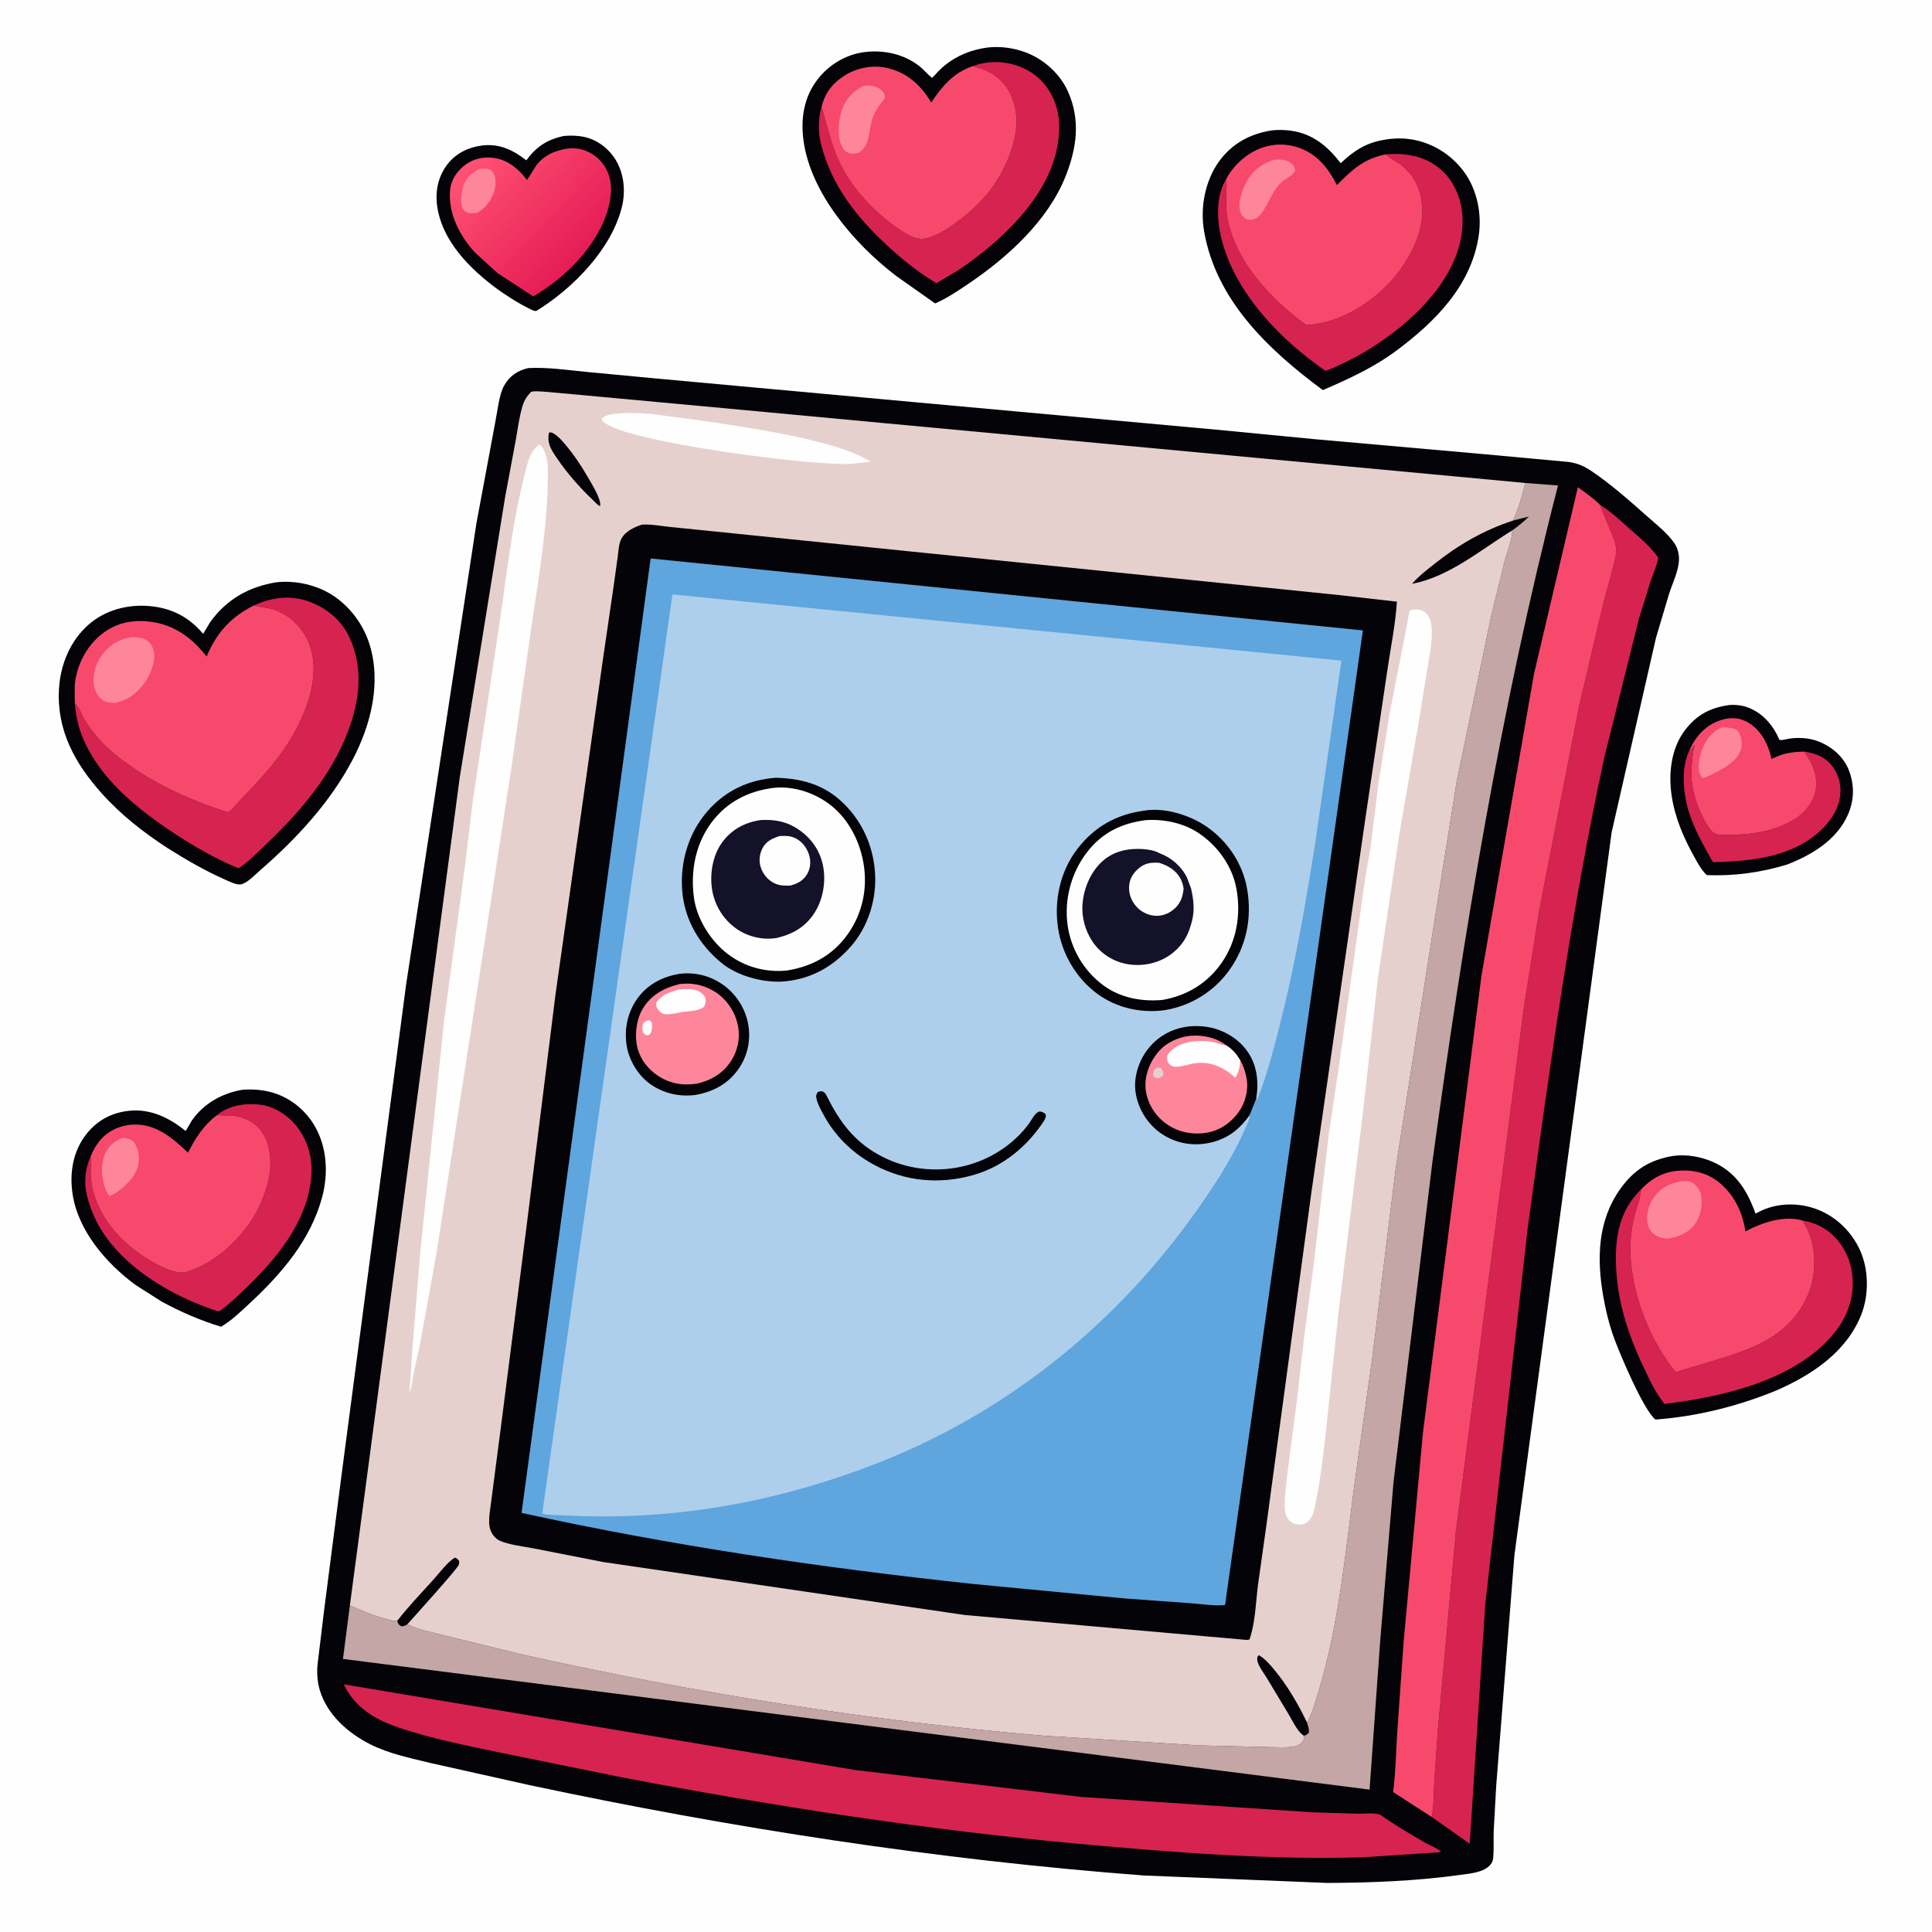
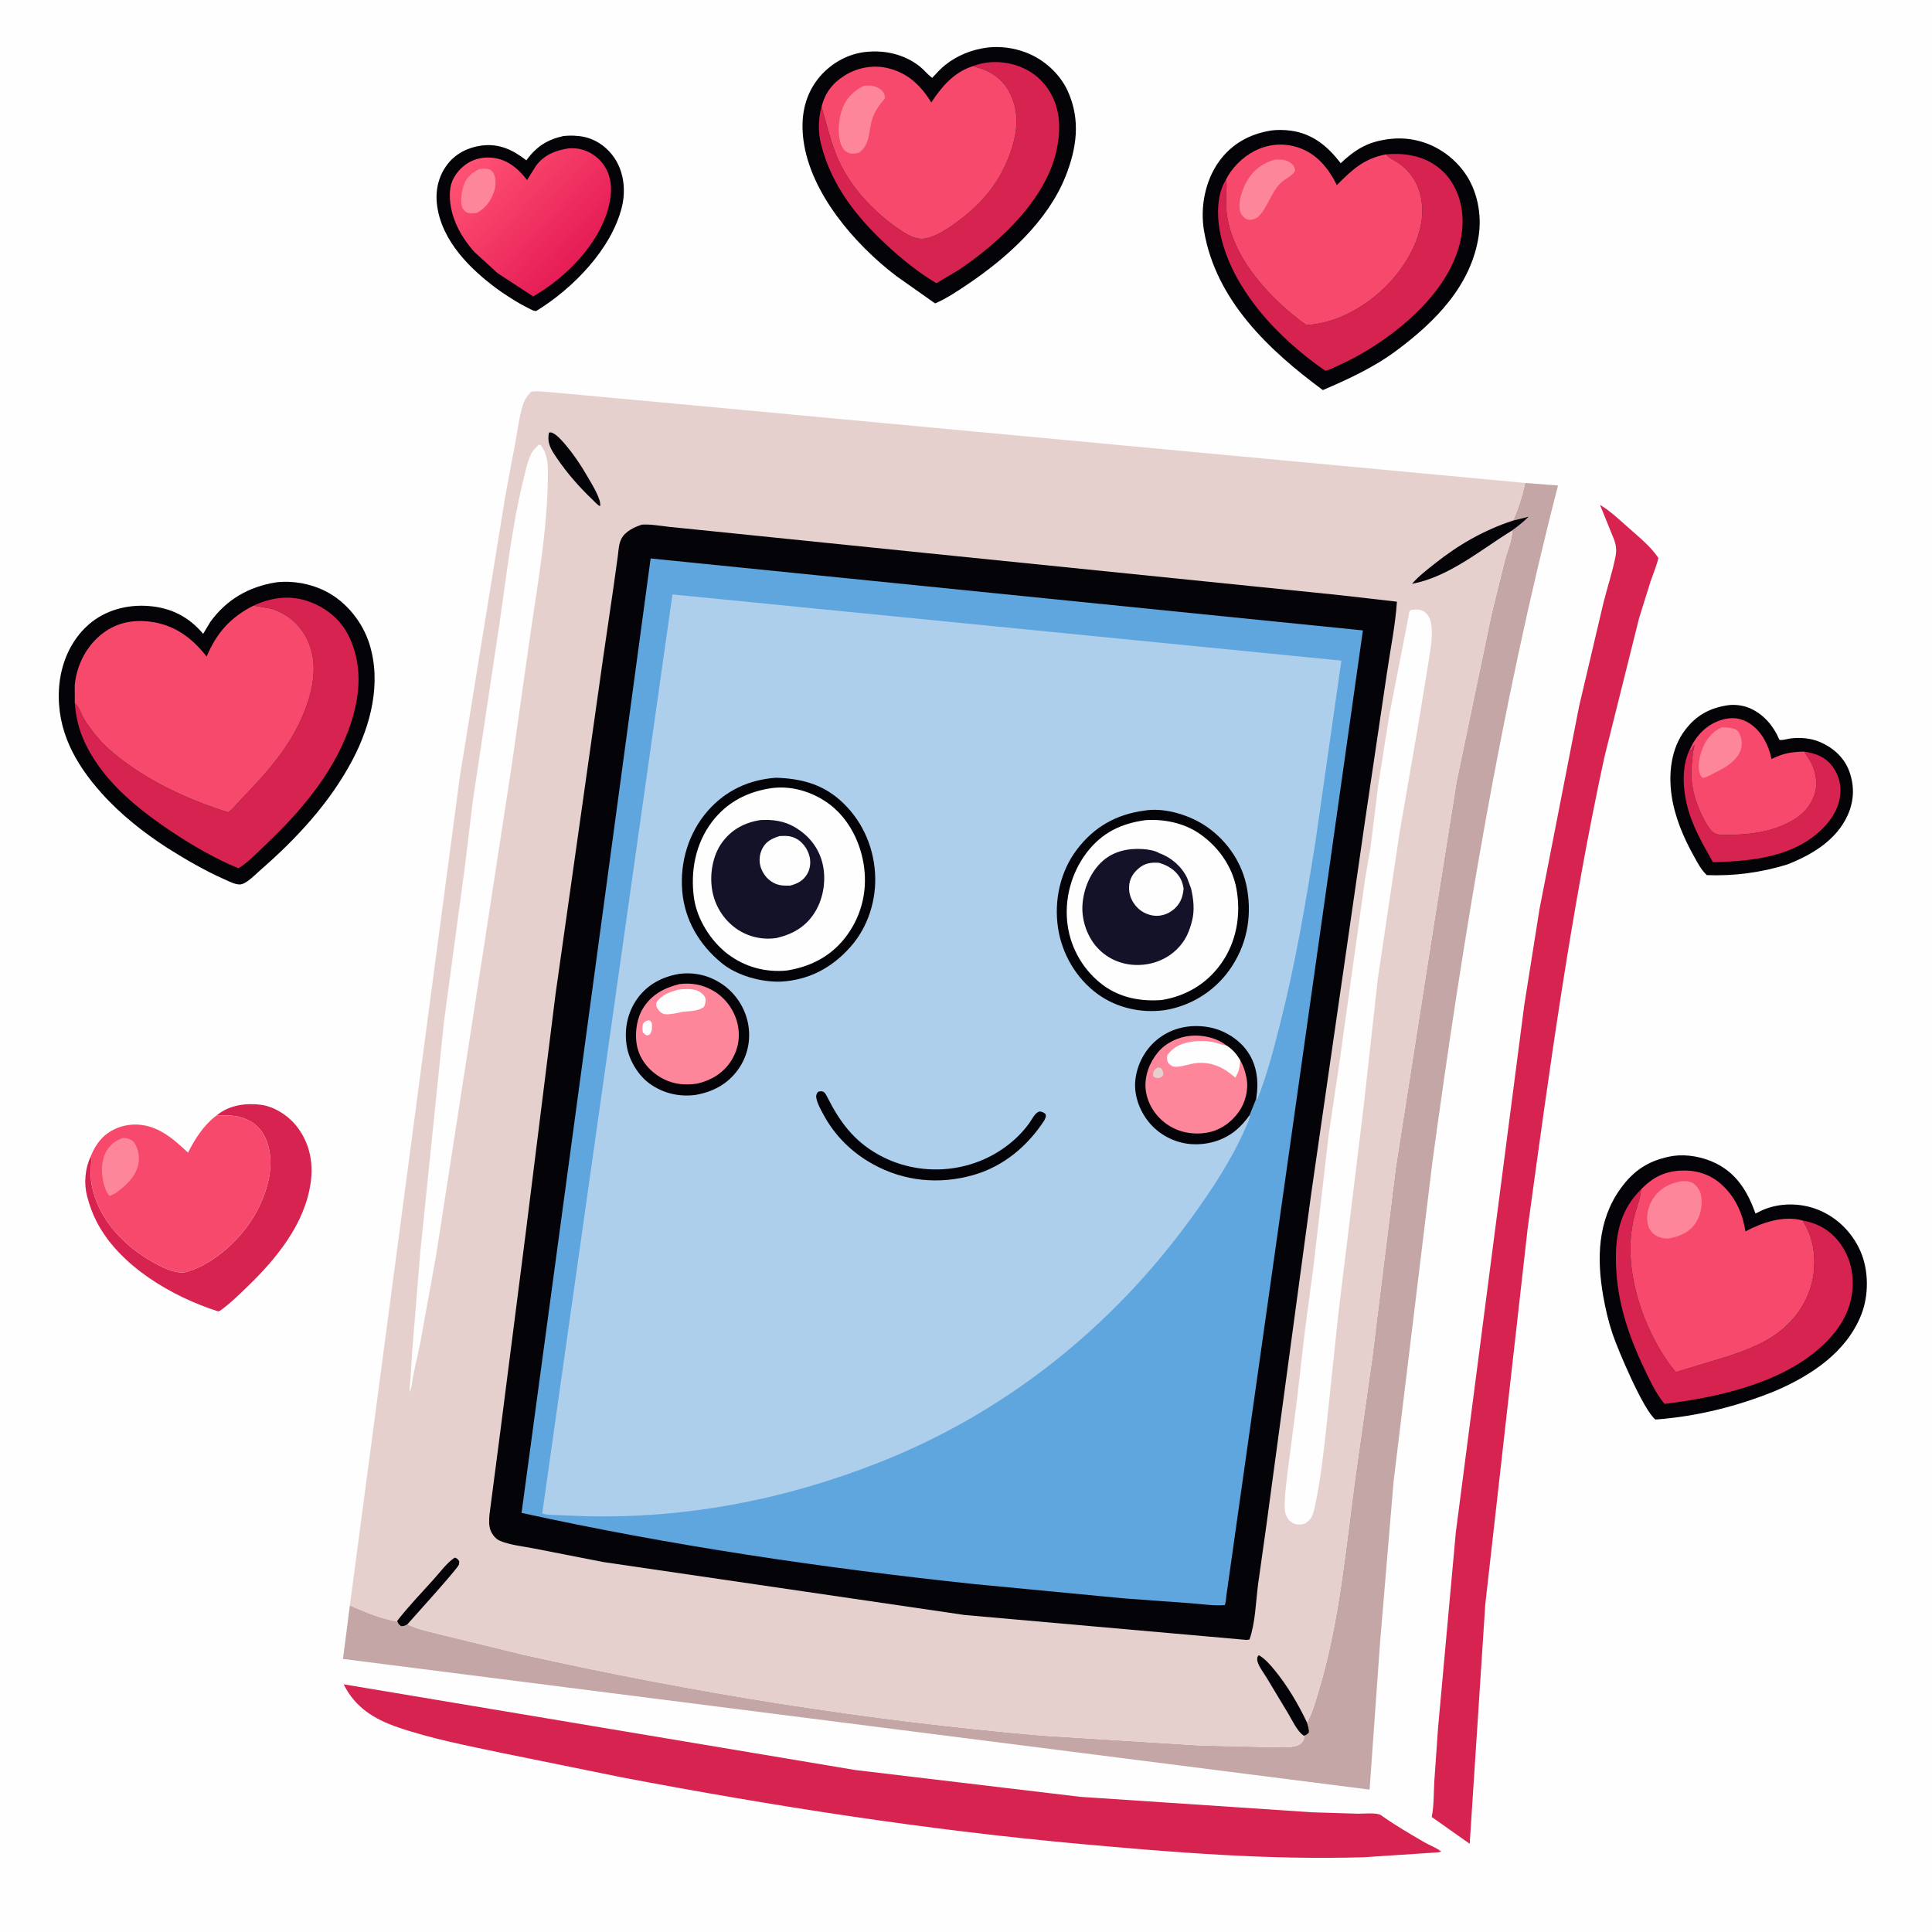
<svg xmlns="http://www.w3.org/2000/svg" version="1.1" style="display: block;" viewBox="0 0 2048 2048" width="1024" height="1024">
  <defs>
    <linearGradient id="Gradient1" gradientUnits="userSpaceOnUse" x1="618.515" y1="265.93" x2="508.336" y2="159.81">
      <stop class="stop0" offset="0" stop-opacity="1" stop-color="rgb(230,29,86)" />
      <stop class="stop1" offset="1" stop-opacity="1" stop-color="rgb(255,82,115)" />
    </linearGradient>
  </defs>
  <path transform="translate(0,0)" fill="rgb(254,254,254)" d="M -0 -0 L 2048 0 L 2048 2048 L -0 2048 L -0 -0 z" />
  <path transform="translate(0,0)" fill="rgb(4,3,7)" d="M 1833.53 747.333 C 1839.9 746.837 1847.03 747.717 1853 749.998 C 1868.7 756 1879.63 768.869 1886.13 783.94 C 1886.81 785.523 1895.52 783.071 1897.85 782.804 C 1908.48 781.584 1918.99 782.306 1928.93 786.441 C 1942.39 792.042 1954.26 802.344 1959.71 816.073 C 1965.92 831.727 1965.71 848.064 1958.88 863.558 C 1947 890.494 1920.72 906.164 1894.52 916.402 C 1867.06 924.906 1838.05 928.792 1809.28 927.667 C 1803.28 922.061 1799.36 914.339 1795.4 907.229 C 1784.48 887.596 1775.45 866.323 1772.09 843.985 C 1768.5 820.203 1771.24 793.654 1786.2 773.934 C 1798.58 757.62 1813.42 749.929 1833.53 747.333 z" />
  <path transform="translate(0,0)" fill="rgb(214,35,80)" d="M 1791.32 794.298 L 1792.66 795.603 C 1793.77 793.299 1794.16 791.164 1796.51 790 L 1796.01 791.25 C 1795.33 793.274 1795.51 792.798 1795.5 795 L 1794.51 796 C 1794.38 802.926 1793.17 809.643 1792.95 816.5 C 1792.47 831.71 1795.93 845.76 1801.98 859.633 C 1805.01 866.59 1809.22 875.034 1814.28 880.732 C 1818.76 885.785 1825.49 885.053 1831.72 885.009 C 1853.63 884.855 1875.53 882.305 1895.28 872.317 L 1896.83 871.545 C 1909.57 865.087 1919.41 855.275 1923.73 841.455 C 1927.2 830.378 1924.71 817.461 1919.34 807.443 L 1912.48 796.702 C 1921.92 798.158 1930.84 800.776 1938.05 807.438 C 1945.73 814.536 1950.62 825.618 1950.93 836.082 C 1951.4 851.832 1944.48 865.18 1933.93 876.351 C 1903.53 908.521 1857.61 912.87 1815.84 914.003 C 1806.56 897.705 1796.95 880.922 1791.04 863.058 C 1784.19 842.353 1781.25 814.312 1791.32 794.298 z" />
  <path transform="translate(0,0)" fill="rgb(247,73,108)" d="M 1791.32 794.298 C 1797.82 780.121 1808.13 768.891 1823.15 763.696 C 1832.54 760.447 1842.03 760.149 1851.1 764.805 C 1864.37 771.612 1872.29 784.719 1876.41 798.584 L 1877.91 804.582 C 1890.44 798.375 1898.75 797.125 1912.48 796.702 L 1919.34 807.443 C 1924.71 817.461 1927.2 830.378 1923.73 841.455 C 1919.41 855.275 1909.57 865.087 1896.83 871.545 L 1895.28 872.317 C 1875.53 882.305 1853.63 884.855 1831.72 885.009 C 1825.49 885.053 1818.76 885.785 1814.28 880.732 C 1809.22 875.034 1805.01 866.59 1801.98 859.633 C 1795.93 845.76 1792.47 831.71 1792.95 816.5 C 1793.17 809.643 1794.38 802.926 1794.51 796 L 1795.5 795 C 1795.51 792.798 1795.33 793.274 1796.01 791.25 L 1796.51 790 C 1794.16 791.164 1793.77 793.299 1792.66 795.603 L 1791.32 794.298 z" />
  <path transform="translate(0,0)" fill="rgb(254,134,155)" d="M 1824.96 771.113 C 1828.97 770.948 1832.7 771.191 1836.63 772.088 C 1839.73 772.795 1841.93 773.988 1843.49 776.836 C 1846.06 781.561 1847.09 788.921 1845.52 794.062 C 1841.76 806.396 1829.01 813.54 1818.25 818.923 C 1814.03 821.106 1809.73 823.922 1805 824.707 C 1803.95 823.758 1803.12 822.821 1802.49 821.539 C 1798.72 813.868 1801.71 801.226 1804.62 793.781 C 1808.6 783.589 1814.95 775.683 1824.96 771.113 z" />
  <path transform="translate(0,0)" fill="rgb(4,3,7)" d="M 597.343 144.159 C 604.526 143.427 612.43 143.651 619.5 145.195 C 633.312 148.21 645.285 157.521 652.597 169.433 C 661.557 184.027 663.301 202.778 659.263 219.26 C 648.273 264.109 607.1 306.055 568.386 329.679 C 565.304 329.768 562.335 327.746 559.594 326.41 C 550.076 321.771 541.242 315.986 532.452 310.113 L 527.5 306.667 C 498.437 285.322 468.496 255.62 463.383 218.177 C 461.22 202.338 464.508 187.044 474.262 174.222 C 483.016 162.716 496.362 156.158 510.494 154.303 C 529.111 151.859 543.674 158.822 557.968 169.972 C 568.462 155.479 579.916 148.041 597.343 144.159 z" />
  <path transform="translate(0,0)" fill="url(#Gradient1)" d="M 602.595 157.314 C 607.393 156.974 611.818 157.17 616.5 158.389 C 626.974 161.117 636.497 168.367 641.846 177.721 C 649.534 191.168 648.744 205.989 644.855 220.5 C 634.356 259.678 599.48 294.452 565.214 314.226 L 527.443 289.545 L 503.111 267.337 C 487.198 249.726 475.342 226.74 477.01 202.5 C 477.737 191.941 483.08 183.292 490.918 176.526 C 499.443 169.167 510.516 166.036 521.658 167.172 C 537.783 168.817 549.292 178.593 558.713 190.854 L 568.055 175.921 C 576.65 164.201 588.635 159.468 602.595 157.314 z" />
  <path transform="translate(0,0)" fill="rgb(254,134,155)" d="M 508.055 179.172 C 510.717 178.804 513.828 178.577 516.5 178.996 C 519.426 179.455 521.165 180.432 522.753 183 C 526.063 188.351 525.769 196.695 523.896 202.5 C 520.612 212.682 515.012 220.474 505.555 225.686 C 502.834 225.873 499.462 226.319 496.77 225.818 C 494.432 225.383 492.122 223.41 490.79 221.5 C 488.024 217.535 488.75 207.776 489.764 203.234 L 490.054 202 L 491.386 196.5 C 494.562 187.873 500.022 183.176 508.055 179.172 z" />
-   <path transform="translate(0,0)" fill="rgb(4,3,7)" d="M 256.591 1155.26 C 266.786 1154.45 276.243 1155 286.141 1157.44 C 305.788 1162.3 322.972 1175.6 333.235 1192.96 C 346.657 1215.66 348.223 1243.51 341.591 1268.62 C 329.561 1314.18 298.241 1350.45 264.427 1381.8 C 255.143 1390.41 245.297 1400.05 234.309 1406.41 C 212.161 1399.66 191.662 1390.75 171.334 1379.72 L 143.63 1362.08 C 112.602 1339.21 82.527 1304.48 76.842 1265.13 C 73.644 1242.99 77.4 1220.14 91.574 1202.18 C 103.158 1187.5 118.532 1179.35 137.064 1177.46 C 159.707 1175.15 179.644 1184.99 196.809 1198.91 L 203.447 1187.69 C 216.127 1169.63 235.2 1158.99 256.591 1155.26 z" />
  <path transform="translate(0,0)" fill="rgb(214,35,80)" d="M 229.853 1182.24 L 230.789 1181.48 C 243.475 1171.48 260.493 1169.12 276.183 1171.06 C 290.923 1172.88 305.953 1182.8 314.883 1194.42 C 328.279 1211.85 332.315 1232.3 329.304 1253.82 C 323.223 1297.28 293.052 1334.19 262.415 1363.74 C 253.671 1372.18 244.616 1381.13 234.823 1388.32 C 233.519 1389.28 232.834 1389.76 231.306 1390.13 C 182.452 1374.59 126.447 1341.97 102.316 1294.81 C 97.879 1286.14 94.835 1277.61 92.374 1268.19 C 88.636 1253.9 90.169 1238.89 96.25 1225.56 C 97.422 1230.2 96.267 1235.39 96.13 1240.17 C 95.91 1247.82 96.622 1254.66 98.53 1262.08 C 106.915 1294.69 131.819 1320.43 160.5 1336.99 C 170.29 1342.64 186.647 1351.48 198.125 1348.15 C 228.556 1339.34 258.541 1310.59 272.755 1282.94 C 284.022 1261.03 291.486 1234.7 283.048 1210.5 C 279.437 1200.14 272.726 1191.89 262.686 1187.26 L 261.303 1186.63 C 250.961 1181.85 242.552 1182.51 231.532 1182.28 L 229.853 1182.24 z" />
  <path transform="translate(0,0)" fill="rgb(247,73,108)" d="M 96.25 1225.56 L 96.239 1225.51 C 98.968 1218.95 102.21 1213.1 106.954 1207.75 C 115.532 1198.09 128.364 1192.6 141.204 1192.1 C 165.501 1191.16 182.879 1206.33 199.338 1221.88 C 206.351 1207.63 215.94 1192.81 228.699 1183.1 L 229.853 1182.24 L 231.532 1182.28 C 242.552 1182.51 250.961 1181.85 261.303 1186.63 L 262.686 1187.26 C 272.726 1191.89 279.437 1200.14 283.048 1210.5 C 291.486 1234.7 284.022 1261.03 272.755 1282.94 C 258.541 1310.59 228.556 1339.34 198.125 1348.15 C 186.647 1351.48 170.29 1342.64 160.5 1336.99 C 131.819 1320.43 106.915 1294.69 98.53 1262.08 C 96.622 1254.66 95.91 1247.82 96.13 1240.17 C 96.267 1235.39 97.422 1230.2 96.25 1225.56 z" />
  <path transform="translate(0,0)" fill="rgb(254,134,155)" d="M 130.456 1206.14 C 132.732 1206.41 135.125 1206.66 137.265 1207.52 C 141.309 1209.15 143.518 1212.34 144.965 1216.32 L 145.377 1217.5 C 147.257 1222.7 147.7 1228.51 146.652 1233.96 C 144.015 1247.7 132.752 1257.47 121.923 1265.14 L 116.5 1267.77 C 115.507 1266.98 115.194 1266.83 114.392 1265.62 C 109.171 1257.76 106.924 1242.15 108.62 1232.86 L 108.886 1231.5 C 109.443 1228.58 110.07 1225.84 111.344 1223.14 C 115.547 1214.21 121.346 1209.47 130.456 1206.14 z" />
  <path transform="translate(0,0)" fill="rgb(4,3,7)" d="M 1046.78 50.377 C 1060.45 48.871 1074.15 50.675 1087.02 55.443 C 1106.38 62.617 1123.77 78.24 1132.17 97.191 C 1145.54 127.342 1141.44 156.904 1129.58 186.818 C 1110.77 234.249 1067.54 273.258 1025.9 301.268 C 1014.99 308.608 1003.36 316.46 991.273 321.646 L 950.444 292.841 L 949.132 291.846 C 905.611 258.457 859.085 204.479 851.708 148.689 C 848.606 125.237 852.244 102.693 866.969 83.765 C 878.847 68.499 897.145 57.562 916.433 55.206 C 937.285 52.659 958.499 57.331 975.103 70.522 C 979.508 74.021 983.08 78.808 987.56 82.049 C 988.512 82.737 988.099 82.612 989.024 81.628 C 993.092 77.301 997.138 72.734 1001.79 69.028 C 1014.93 58.571 1030.2 52.553 1046.78 50.377 z" />
  <path transform="translate(0,0)" fill="rgb(214,35,80)" d="M 1031.28 70.112 L 1032.41 69.694 C 1042.94 65.939 1054.46 64.772 1065.5 66.601 L 1067.33 66.891 C 1084.51 69.77 1100.14 78.82 1110.15 93.167 C 1123.63 112.463 1124.88 133.894 1120.61 156.359 C 1110.37 210.245 1060.11 256.614 1016.54 285.971 L 992.63 300.24 C 973.445 288.773 955.663 274.459 939.328 259.211 C 907.258 229.276 881.392 196.259 870.395 153.102 C 867.176 140.471 867.132 125.929 870.87 113.404 C 875.723 129.078 879.246 145.151 885.035 160.581 C 890.411 174.909 897.927 187.849 907.169 200 C 920.139 217.051 938.935 234.219 957.048 245.656 C 965.21 250.809 973.039 254.893 982.936 252.368 C 992.172 250.011 1000.94 244.703 1008.75 239.383 C 1028.05 226.248 1046.6 208.802 1058.53 188.555 C 1071.03 167.331 1082.14 137.001 1075.55 112.242 L 1075.06 110.5 C 1073.84 106.026 1072.32 102.033 1070.17 97.931 C 1063.74 85.619 1051.95 76.029 1038.56 72.248 L 1031.28 70.112 z" />
  <path transform="translate(0,0)" fill="rgb(247,73,108)" d="M 870.87 113.404 C 874.455 98.584 882.506 88.132 895.264 80.114 C 908.725 71.655 925.439 68.486 941 72.197 C 962.259 77.267 976.081 90.485 987.201 108.636 C 998.206 91.912 1010.62 77.234 1030.1 70.509 L 1031.28 70.112 L 1038.56 72.248 C 1051.95 76.029 1063.74 85.619 1070.17 97.931 C 1072.32 102.033 1073.84 106.026 1075.06 110.5 L 1075.55 112.242 C 1082.14 137.001 1071.03 167.331 1058.53 188.555 C 1046.6 208.802 1028.05 226.248 1008.75 239.383 C 1000.94 244.703 992.172 250.011 982.936 252.368 C 973.039 254.893 965.21 250.809 957.048 245.656 C 938.935 234.219 920.139 217.051 907.169 200 C 897.927 187.849 890.411 174.909 885.035 160.581 C 879.246 145.151 875.723 129.078 870.87 113.404 z" />
  <path transform="translate(0,0)" fill="rgb(254,134,155)" d="M 915.242 91.148 L 918.53 90.745 C 924.202 90.351 930.464 91.731 934.618 95.869 C 937.585 98.825 937.951 100.416 937.909 104.5 C 932.528 110.7 928.023 116.807 925.156 124.593 C 920.239 137.946 923.332 152.564 910.759 161.677 C 907.645 162.669 904.736 163.276 901.481 162.651 C 897.841 161.953 894.953 159.605 893.14 156.456 C 887.245 146.213 888.556 129.011 891.916 118.188 C 895.895 105.372 903.542 97.231 915.242 91.148 z" />
  <path transform="translate(0,0)" fill="rgb(4,3,7)" d="M 1773.7 1225.3 C 1788.58 1223.29 1804.84 1226.37 1818.28 1232.87 C 1841.03 1243.87 1852.75 1263.39 1860.86 1286.4 L 1867.77 1283.03 C 1885.91 1274.84 1908.06 1274.91 1926.5 1282.09 C 1947 1290.06 1963.34 1306.23 1972.12 1326.28 C 1981.07 1346.72 1981.16 1373.25 1972.91 1393.91 C 1957.12 1433.43 1920.39 1457.67 1882.85 1474.02 C 1842.04 1490.74 1798.91 1501.51 1754.9 1504.78 C 1742.28 1495.29 1715.11 1431.07 1709.34 1413.85 C 1705 1400.92 1701.85 1387.46 1699.5 1374.04 C 1692.57 1334.41 1693.45 1294.23 1717.48 1260.46 C 1732.06 1239.96 1748.78 1229.47 1773.7 1225.3 z" />
  <path transform="translate(0,0)" fill="rgb(214,35,80)" d="M 1910.69 1293.76 C 1920.56 1295.49 1929.64 1298.92 1937.71 1304.93 C 1951.95 1315.54 1961.02 1332.44 1963.31 1349.92 C 1966.29 1372.61 1959.49 1393.91 1945.47 1411.68 C 1905.09 1462.89 1826.05 1480.87 1764.47 1488.17 C 1755.5 1477.4 1749.43 1464.36 1743.43 1451.79 C 1724.85 1412.92 1712.54 1374.9 1712.91 1331.57 C 1713.14 1304.07 1719.63 1280.4 1739.57 1260.82 C 1739.04 1269.31 1735.95 1276.98 1733.6 1285.08 C 1731.56 1292.16 1730.1 1299.69 1729.23 1307 C 1723.38 1356.5 1745.17 1416.61 1776.29 1454.51 L 1830.45 1438.14 C 1851.91 1430.96 1872.9 1423.25 1890.32 1408.32 C 1908.84 1392.44 1920.98 1370.34 1922.92 1345.84 C 1924.38 1327.31 1921.04 1309.4 1910.69 1293.76 z" />
  <path transform="translate(0,0)" fill="rgb(247,73,108)" d="M 1739.57 1260.82 C 1752.44 1247.62 1765.41 1241.07 1784.13 1240.81 C 1800.65 1240.57 1815.07 1245.9 1826.92 1257.5 C 1840.37 1270.66 1847.33 1286.92 1850.26 1305.33 C 1867.58 1296.04 1890.86 1288.09 1910.69 1293.76 C 1921.04 1309.4 1924.38 1327.31 1922.92 1345.84 C 1920.98 1370.34 1908.84 1392.44 1890.32 1408.32 C 1872.9 1423.25 1851.91 1430.96 1830.45 1438.14 L 1776.29 1454.51 C 1745.17 1416.61 1723.38 1356.5 1729.23 1307 C 1730.1 1299.69 1731.56 1292.16 1733.6 1285.08 C 1735.95 1276.98 1739.04 1269.31 1739.57 1260.82 z" />
  <path transform="translate(0,0)" fill="rgb(254,134,155)" d="M 1781.42 1252.22 C 1785.24 1251.95 1790.01 1251.84 1793.53 1253.57 C 1797.64 1255.59 1801.8 1261.09 1802.85 1265.5 C 1805.22 1275.49 1803.27 1287.54 1797.67 1296.13 C 1791.04 1306.29 1780.7 1310.71 1769.24 1312.77 C 1764.45 1313.32 1758.91 1311.88 1754.81 1309.37 C 1750.9 1306.98 1747.9 1302.7 1746.85 1298.24 C 1744.79 1289.42 1746.87 1279.34 1751.63 1271.68 C 1758.8 1260.17 1768.55 1254.99 1781.42 1252.22 z" />
  <path transform="translate(0,0)" fill="rgb(4,3,7)" d="M 1347.63 138.315 C 1354.16 137.453 1361.59 137.614 1368.12 138.487 C 1391.38 141.594 1407.38 155.032 1421.21 173.009 C 1433.83 161.058 1445.77 152.68 1463.08 149.014 L 1464.95 148.636 C 1474.4 146.667 1484.79 146.171 1494.37 147.493 C 1517.45 150.679 1538.07 163.34 1551.89 182.09 C 1565.91 201.103 1571 227.057 1567.47 250.128 C 1559.43 302.825 1521.43 341.037 1480.52 371.467 C 1456.65 389.348 1429.5 401.804 1402.28 413.514 C 1344.85 371.088 1288.87 318.302 1276.32 244.765 C 1272.07 219.886 1277.43 191.571 1292.34 170.992 C 1305.97 152.195 1324.97 141.947 1347.63 138.315 z" />
  <path transform="translate(0,0)" fill="rgb(214,35,80)" d="M 1469.12 163.636 C 1478.47 162.885 1486.75 162.942 1496 164.791 L 1497.67 165.111 C 1513.7 168.29 1528.67 177.913 1537.8 191.5 C 1550.33 210.149 1552.86 232.99 1548.25 254.629 C 1538.03 302.55 1495.21 342.142 1455.5 367.55 C 1443.63 375.145 1431.11 381.953 1418.23 387.691 C 1414.12 389.524 1409.3 392.221 1404.87 393.003 C 1355.23 358.832 1304.15 305.469 1292.94 244.5 C 1289.86 227.746 1290.09 205.548 1299.42 190.665 C 1300.78 194.678 1300.04 198.812 1299.98 202.982 C 1299.85 211.334 1299.39 220.182 1300.66 228.447 C 1307.96 275.924 1347.21 317.288 1384.53 344.522 C 1416.45 343.167 1447.9 324.993 1469.99 302.723 C 1489.84 282.711 1508.11 251.914 1507.67 222.898 C 1507.37 203.358 1500.44 186.502 1484.67 174.387 C 1479.81 170.65 1474.42 168.814 1469.9 164.418 L 1469.12 163.636 z" />
  <path transform="translate(0,0)" fill="rgb(247,73,108)" d="M 1299.42 190.665 C 1305.49 178.238 1316.89 166.864 1329.12 160.429 C 1343.98 152.613 1360.21 151.085 1376.25 156.402 C 1395.88 162.908 1408.18 178.342 1417.13 196.156 C 1433.29 179.909 1445.95 168.044 1469.12 163.636 L 1469.9 164.418 C 1474.42 168.814 1479.81 170.65 1484.67 174.387 C 1500.44 186.502 1507.37 203.358 1507.67 222.898 C 1508.11 251.914 1489.84 282.711 1469.99 302.723 C 1447.9 324.993 1416.45 343.167 1384.53 344.522 C 1347.21 317.288 1307.96 275.924 1300.66 228.447 C 1299.39 220.182 1299.85 211.334 1299.98 202.982 C 1300.04 198.812 1300.78 194.678 1299.42 190.665 z" />
  <path transform="translate(0,0)" fill="rgb(254,134,155)" d="M 1351.8 169.191 C 1356.93 168.895 1363.11 169.165 1367.5 172.186 C 1370.78 174.441 1372.13 176.711 1372.99 180.5 C 1371.11 185.969 1361.6 189.775 1357.26 194.258 C 1346.74 205.111 1343.87 220.188 1333.19 230.434 C 1329.57 232.136 1325.56 234.078 1321.52 232.299 C 1318.6 231.01 1315.72 227.69 1314.8 224.632 C 1311.67 214.141 1317.28 199.456 1322.71 190.435 C 1329.3 179.507 1339.55 172.282 1351.8 169.191 z" />
  <path transform="translate(0,0)" fill="rgb(4,3,7)" d="M 292.589 617.311 C 310.363 615.28 328.901 618.558 344.902 626.592 C 366.728 637.551 384.134 659.05 391.492 682.266 C 404.579 723.557 393.209 768.5 373.581 805.713 C 349.918 850.575 314.501 888.842 276.448 921.945 C 271.244 926.471 262.619 935.679 255.96 937.325 C 250.703 938.625 242.827 934.273 238.094 932.191 C 216.988 922.911 196.937 911.146 177.432 898.894 C 151.918 882.297 128.077 863.602 107.719 840.862 C 79.446 809.28 59.973 774.058 62.52 730.375 C 64.028 704.526 74.332 679.23 94.071 661.978 C 111.539 646.71 134.984 640.565 157.844 642.41 C 181.53 644.321 200.102 653.849 215.353 671.908 L 222.883 659.335 C 240.264 635.295 263.739 622.028 292.589 617.311 z" />
  <path transform="translate(0,0)" fill="rgb(214,35,80)" d="M 268.751 642.002 C 287.762 633.135 307.821 630.451 327.867 637.783 C 346.528 644.608 362.103 657.617 370.502 675.784 C 385.464 708.145 381.258 742.519 369.038 774.984 C 351.173 822.451 317.114 861.857 280.742 896.271 C 272.145 904.406 262.822 914.248 252.752 920.442 C 228.087 910.227 204.444 896.567 182.238 881.776 C 144.234 856.462 105.147 824.671 87.409 781.276 C 82.693 769.737 80.246 757.77 79.299 745.357 C 83.99 749.235 85.938 756.659 89.037 762 C 91.706 766.599 94.861 770.738 98.006 775 C 104.476 783.765 112.893 792.338 121.341 799.231 C 156.675 828.063 198.422 847.382 241.717 861.056 C 246.295 858.574 250.581 852.465 254.332 848.592 C 276.499 825.7 298.857 801.725 313.844 773.324 C 327.276 747.868 338.43 714.558 328.971 686 C 323.739 670.207 312.743 656.638 297.652 649.347 L 296.26 648.688 C 293.486 647.344 290.831 646.129 287.851 645.285 L 268.751 642.002 z" />
  <path transform="translate(0,0)" fill="rgb(247,73,108)" d="M 79.299 745.357 L 79.215 726.54 C 81.05 705.799 90.963 685.852 107.219 672.679 C 122.055 660.657 139.359 656.681 158.138 658.863 C 184.368 661.912 203.235 675.759 219.04 695.952 C 229.507 670.992 244.418 654.21 268.751 642.002 L 287.851 645.285 C 290.831 646.129 293.486 647.344 296.26 648.688 L 297.652 649.347 C 312.743 656.638 323.739 670.207 328.971 686 C 338.43 714.558 327.276 747.868 313.844 773.324 C 298.857 801.725 276.499 825.7 254.332 848.592 C 250.581 852.465 246.295 858.574 241.717 861.056 C 198.422 847.382 156.675 828.063 121.341 799.231 C 112.893 792.338 104.476 783.765 98.006 775 C 94.861 770.738 91.706 766.599 89.037 762 C 85.938 756.659 83.99 749.235 79.299 745.357 z" />
-   <path transform="translate(0,0)" fill="rgb(254,134,155)" d="M 140.765 675.318 C 145.812 675.688 151.567 676.039 155.906 678.982 C 159.631 681.508 162.076 686.008 162.96 690.357 C 165.089 700.826 160.081 713.45 154.452 722 C 146.468 734.127 136.219 742.071 121.861 745.107 C 117.897 745.081 112.979 744.625 109.51 742.5 C 103.657 738.914 100.666 732.625 99.627 726.06 C 97.952 715.474 101.739 702.707 108.104 694.324 C 116.653 683.065 126.854 677.031 140.765 675.318 z" />
-   <path transform="translate(0,0)" fill="rgb(4,3,7)" d="M 559.914 390.172 C 580.012 389.106 601.077 392.191 621.076 394.188 L 694.392 401.098 L 968.725 426.25 L 1288.5 455.392 L 1394.51 465.628 L 1572.12 481.352 L 1662.5 489.666 C 1671.71 490.813 1679.25 494.117 1686.9 499.265 C 1707.73 513.292 1727.35 530.764 1746.14 547.386 C 1755.81 555.941 1767.68 565.245 1774.96 575.907 C 1777.55 579.712 1778.65 583.061 1779.43 587.548 C 1781.74 600.862 1773.21 617.041 1769.21 629.749 L 1755.47 675.907 L 1708.4 882.289 L 1605.34 1648.55 L 1586.02 1893.32 L 1583.36 1941.5 C 1583.08 1950.74 1583.7 1960.32 1582.86 1969.5 C 1582.62 1972.09 1581.81 1974.24 1580.2 1976.29 C 1573.16 1985.23 1557.63 1986.05 1547.24 1987.55 C 1501.03 1993.98 1453.64 1995.79 1407.01 1996 L 1212.47 1988.09 C 994.072 1971.56 775.965 1937.94 561.8 1892.41 L 456.125 1868.82 C 434.449 1863.47 412.471 1859.11 392.408 1849 C 369.063 1837.24 347.374 1818.14 339.25 1792.5 C 336.479 1783.75 335.795 1774.32 336.528 1765.22 L 343.57 1706.83 L 361.983 1564.06 L 430.401 1044.38 L 504.986 555 L 525.35 445.569 C 527.584 434.708 529.038 418.268 534.359 408.834 C 540.253 398.388 548.469 392.91 559.914 390.172 z" />
  <path transform="translate(0,0)" fill="rgb(214,35,80)" d="M 364.33 1785.44 L 906.5 1876.28 L 1145.49 1904.75 L 1391.46 1921.13 L 1439.92 1922.61 C 1445.52 1922.66 1459.63 1921.14 1463.97 1924.24 C 1478.38 1934.55 1494.81 1944.11 1510.16 1953.03 C 1515.56 1956.16 1523.18 1958.9 1527.81 1962.75 L 1524.31 1963.57 L 1446 1968.75 C 1344.92 1971.8 1244.6 1963.7 1144.06 1954.56 C 980.922 1939.72 819.867 1914.58 659 1884.04 L 532.089 1858.22 C 495.758 1850.58 457.129 1843.14 422.008 1831.1 C 396.651 1822.4 376.425 1810.01 364.33 1785.44 z" />
  <path transform="translate(0,0)" fill="rgb(214,35,80)" d="M 1696.17 535.184 C 1707.29 541.953 1717.3 551.491 1727.01 560.103 C 1737.87 569.737 1749.86 579.327 1757.97 591.5 C 1755.98 600.044 1752.52 607.92 1749.71 616.197 L 1737.5 655.23 L 1700.7 802.66 C 1665 967.666 1642.29 1134.82 1619.41 1301.94 L 1574.44 1700.84 L 1557.95 1954.48 L 1517.68 1926.08 C 1520.11 1914.2 1519.73 1900.82 1520.41 1888.64 L 1524.37 1831.86 L 1543.23 1624.37 L 1615.84 1065 L 1631.96 963.5 L 1673.95 748.5 L 1699.59 639.552 C 1703.67 623.076 1709.26 606.447 1712.54 589.849 C 1713.64 584.298 1713.29 579.03 1711.55 573.628 L 1711 572 L 1696.72 536.819 L 1696.17 535.184 z" />
-   <path transform="translate(0,0)" fill="rgb(247,73,108)" d="M 1517.68 1926.08 L 1476.77 1899.68 C 1479.53 1878.48 1479.86 1856.59 1481.19 1835.24 L 1487.94 1740 L 1508.34 1519 L 1570.38 1034.5 L 1626.05 714.584 L 1672.59 516.562 C 1680.62 522.117 1689.21 528.339 1696.17 535.184 L 1696.72 536.819 L 1711 572 L 1711.55 573.628 C 1713.29 579.03 1713.64 584.298 1712.54 589.849 C 1709.26 606.447 1703.67 623.076 1699.59 639.552 L 1673.95 748.5 L 1631.96 963.5 L 1615.84 1065 L 1543.23 1624.37 L 1524.37 1831.86 L 1520.41 1888.64 C 1519.73 1900.82 1520.11 1914.2 1517.68 1926.08 z" />
  <path transform="translate(0,0)" fill="rgb(195,166,165)" d="M 1616.82 511.969 L 1651.56 514.654 C 1590.8 750.198 1551.27 991.148 1518.37 1232.01 L 1477.24 1570.49 L 1462.97 1740.5 L 1451.82 1897.07 L 363.567 1758.53 L 370.886 1701.79 L 372.525 1702.5 C 384.88 1707.89 395.635 1712.54 408.768 1716.06 C 412.342 1717.02 417.471 1718.8 421.047 1718.18 C 422.271 1721.74 422.383 1721.83 425.5 1723.96 C 428.241 1723.64 429.548 1723.4 431.9 1721.79 C 442.934 1727.5 457.547 1730.11 469.618 1733.31 L 554.85 1754.15 C 736.237 1794.52 920.159 1824.05 1105.36 1839.86 L 1271.51 1850.23 L 1346.08 1852 C 1354.44 1851.99 1368.04 1853.28 1375.82 1850.11 C 1378.47 1849.03 1381.4 1846.28 1382.14 1843.5 C 1382.47 1842.26 1382.42 1841.17 1382.11 1839.96 C 1385.03 1839.13 1385.38 1838.73 1387.49 1836.5 C 1387.8 1832.96 1386.47 1829.42 1385.52 1826.03 L 1385.97 1825.13 C 1391.44 1814.98 1394.75 1802.69 1398.09 1791.63 C 1420.09 1718.76 1426.66 1640.45 1436.89 1565.26 L 1454.68 1439.51 L 1479.61 1237.83 L 1518.67 988.381 L 1544.12 828.406 L 1580.96 652 L 1594.93 595 C 1597.51 585.06 1603.15 572.403 1602.95 562.288 C 1609.28 557.735 1615.03 553.136 1620.59 547.656 L 1603.88 551.813 C 1609.69 538.782 1613.68 525.889 1616.82 511.969 z" />
  <path transform="translate(0,0)" fill="rgb(230,208,206)" d="M 370.886 1701.79 L 487.416 823.535 L 535.563 526.22 L 546.702 466.746 C 548.881 454.77 550.36 441.898 553.937 430.281 C 555.786 424.273 558.61 419.863 562.926 415.348 C 567.227 414.322 572.466 414.979 576.863 415.183 L 616.087 418.72 L 768.24 432.765 L 1616.82 511.969 C 1613.68 525.889 1609.69 538.782 1603.88 551.813 L 1620.59 547.656 C 1615.03 553.136 1609.28 557.735 1602.95 562.288 C 1603.15 572.403 1597.51 585.06 1594.93 595 L 1580.96 652 L 1544.12 828.406 L 1518.67 988.381 L 1479.61 1237.83 L 1454.68 1439.51 L 1436.89 1565.26 C 1426.66 1640.45 1420.09 1718.76 1398.09 1791.63 C 1394.75 1802.69 1391.44 1814.98 1385.97 1825.13 L 1385.52 1826.03 C 1386.47 1829.42 1387.8 1832.96 1387.49 1836.5 C 1385.38 1838.73 1385.03 1839.13 1382.11 1839.96 C 1382.42 1841.17 1382.47 1842.26 1382.14 1843.5 C 1381.4 1846.28 1378.47 1849.03 1375.82 1850.11 C 1368.04 1853.28 1354.44 1851.99 1346.08 1852 L 1271.51 1850.23 L 1105.36 1839.86 C 920.159 1824.05 736.237 1794.52 554.85 1754.15 L 469.618 1733.31 C 457.547 1730.11 442.934 1727.5 431.9 1721.79 C 429.548 1723.4 428.241 1723.64 425.5 1723.96 C 422.383 1721.83 422.271 1721.74 421.047 1718.18 C 417.471 1718.8 412.342 1717.02 408.768 1716.06 C 395.635 1712.54 384.88 1707.89 372.525 1702.5 L 370.886 1701.79 z" />
  <path transform="translate(0,0)" fill="rgb(4,3,7)" d="M 421.047 1718.18 C 432.956 1702.89 446.596 1688.68 459.577 1674.28 C 466.314 1666.81 473.637 1656.68 482 1651.15 C 484.86 1651.85 485.047 1652.73 486.808 1655 C 486.699 1656.16 486.797 1657.36 486.483 1658.48 C 485.28 1662.77 438.854 1713.79 431.9 1721.79 C 429.548 1723.4 428.241 1723.64 425.5 1723.96 C 422.383 1721.83 422.271 1721.74 421.047 1718.18 z" />
  <path transform="translate(0,0)" fill="rgb(4,3,7)" d="M 1382.11 1839.96 L 1379.51 1837.9 C 1373.84 1832.43 1369.64 1823.28 1365.55 1816.45 L 1342.5 1778.14 C 1339.5 1773.11 1332.62 1764.47 1332.7 1758.84 C 1332.73 1756.48 1332.92 1756.09 1334.5 1754.55 C 1341.06 1758.4 1346.72 1765 1351.5 1770.85 C 1365.05 1787.42 1376.31 1806.73 1385.52 1826.03 C 1386.47 1829.42 1387.8 1832.96 1387.49 1836.5 C 1385.38 1838.73 1385.03 1839.13 1382.11 1839.96 z" />
  <path transform="translate(0,0)" fill="rgb(4,3,7)" d="M 581.959 458.5 L 584.616 458.411 C 590.123 460.747 594.263 465.479 598.118 469.917 C 607.918 481.195 616.523 494.228 623.94 507.177 C 627.395 513.207 637.875 530.032 636.111 536.5 C 633.883 535.961 629.973 531.474 628.209 529.796 C 614.212 516.487 601.2 501.666 590.352 485.666 C 584.128 476.486 579.688 470.018 581.959 458.5 z" />
  <path transform="translate(0,0)" fill="rgb(4,3,7)" d="M 1603.88 551.813 L 1620.59 547.656 C 1615.03 553.136 1609.28 557.735 1602.95 562.288 C 1569.34 582.932 1536.2 611.468 1496.73 618.901 C 1503.77 610.887 1512.47 604.142 1520.81 597.534 C 1546.41 577.25 1572.86 562.064 1603.88 551.813 z" />
-   <path transform="translate(0,0)" fill="rgb(254,254,254)" d="M 655.647 438.415 C 667.674 437.032 680.855 438.056 692.879 439.107 L 760.41 448.222 C 801.855 454.856 844.868 461.2 885.121 473.356 C 898.678 477.45 910.8 482.385 923.175 489.324 L 903.935 491.577 L 902.459 491.69 C 863.82 494.282 663.617 468.961 639.81 447.29 C 638.11 445.744 638.244 445.783 638.113 443.5 C 643.663 438.977 648.786 438.899 655.647 438.415 z" />
  <path transform="translate(0,0)" fill="rgb(254,254,254)" d="M 570.917 471.5 L 572.996 471.587 L 573.873 472.693 C 579.201 479.751 580.76 490.359 580.786 499 C 580.961 555.485 571.251 610.9 563.03 666.5 L 542.274 812.485 L 513.459 1000.35 L 462.513 1329.42 L 445.486 1423.53 C 442.604 1438.38 438.377 1453.41 436.461 1468.38 L 434.607 1475.5 C 434.373 1474.43 434.296 1474.26 434.25 1473 C 434.115 1469.32 434.929 1465.22 435.143 1461.5 L 436.866 1433.24 L 445.471 1327.87 L 470.53 1083.77 L 492.903 918 L 501.072 850 L 529.524 660.555 C 537.017 609.916 542.542 558.002 554.894 508.261 C 557.07 499.495 559.392 487.656 563.79 479.791 C 565.429 476.86 568.635 473.98 570.917 471.5 z" />
  <path transform="translate(0,0)" fill="rgb(254,254,254)" d="M 1496.18 646.5 C 1499 646.238 1501.88 645.871 1504.68 646.408 C 1509.08 647.252 1512.22 649.824 1514.53 653.717 C 1515.38 655.149 1516.05 656.686 1516.46 658.305 C 1519.91 672.131 1516.06 689.612 1514 703.5 L 1503.79 765.929 L 1483.27 884.655 L 1460.53 1037.61 L 1445.41 1173.86 L 1418.72 1392.5 L 1404.83 1523.95 C 1401.85 1548.78 1398.99 1573.93 1393.51 1598.35 C 1391.79 1606.02 1390.36 1610.65 1383.5 1614.97 C 1381.18 1615.99 1378.02 1616.17 1375.5 1616 C 1371.54 1615.74 1367.81 1613.3 1365.5 1610.13 C 1361.55 1604.7 1361.66 1598.52 1361.87 1592.13 C 1362.24 1581.07 1363.88 1569.85 1365.1 1558.85 L 1374.76 1484.55 L 1383.12 1411.63 L 1392.23 1343.38 L 1408.47 1202.84 L 1419.12 1131.6 L 1446.97 932.276 L 1452.86 898 L 1461 832 L 1472.89 757.234 L 1490.38 667.652 L 1493.31 651.98 C 1493.41 651.446 1493.75 648.459 1494.07 648.031 C 1494.58 647.329 1495.48 647.01 1496.18 646.5 z" />
  <path transform="translate(0,0)" fill="rgb(4,3,7)" d="M 680.569 556.106 C 690.046 555.542 700.174 557.513 709.621 558.517 L 758.744 563.491 L 978.5 585.931 L 1324.12 621.067 L 1420.5 630.908 L 1480.79 637.804 C 1479.16 662.814 1473.88 687.935 1470.3 712.76 L 1447.08 869.469 L 1390.05 1264.5 L 1342.31 1617.67 L 1333.54 1679.95 C 1331.19 1698.47 1330.68 1720.41 1324.5 1737.97 L 1321.6 1738.4 L 1022.61 1711.96 L 639.496 1655.83 L 566.531 1641.54 C 554.933 1639.23 540.727 1637.9 529.902 1633.29 C 525.476 1631.41 521.698 1626.66 520.02 1622.25 C 517.945 1616.79 518.392 1610.71 518.935 1605 L 530.663 1515.09 L 557.629 1304.29 L 588.846 1054.19 L 638.983 699.914 L 650.38 622 L 654.897 589.5 C 655.688 583.317 655.856 576.664 658.771 571.01 C 662.787 563.222 672.581 558.606 680.569 556.106 z" />
  <path transform="translate(0,0)" fill="rgb(95,165,222)" d="M 689.702 591.989 L 1444.72 668.26 L 1299.91 1692.17 C 1299.61 1695.34 1299.43 1698.41 1298.39 1701.44 C 1287.29 1702.52 1274.19 1700.37 1263.04 1699.57 L 1190.86 1694.31 L 1033.03 1679.22 C 872.132 1662.15 711.003 1638.4 552.86 1603.74 L 689.702 591.989 z" />
  <path transform="translate(0,0)" fill="rgb(173,207,236)" d="M 1324.72 1181.96 C 1325.04 1186.35 1321.85 1192.01 1320.12 1196 C 1305.29 1230.07 1284.27 1261.59 1262.53 1291.57 C 1178.49 1407.46 1065.2 1497.76 931.768 1550.34 C 832.11 1589.62 727.348 1610.01 620.069 1607.23 L 587.805 1605.97 C 583.776 1605.71 578.475 1605.87 574.793 1604.26 L 712.809 630.123 L 1421.93 700.289 L 1394.52 891.674 C 1384.01 957.702 1373 1022.7 1356.42 1087.52 C 1349.75 1113.62 1342.82 1140.41 1332.76 1165.43 L 1331.61 1164.82 L 1324.72 1181.96 z" />
  <path transform="translate(0,0)" fill="rgb(4,3,7)" d="M 866.936 1157.5 L 868.609 1156.98 C 873.418 1155.98 874.988 1159.04 876.855 1162.75 C 890.141 1189.14 905.12 1209.56 931.532 1224.16 C 979.187 1250.51 1040.1 1242.85 1079.19 1204.4 C 1083.54 1200.13 1087.62 1195.38 1091.18 1190.42 C 1094.1 1186.34 1096.97 1179.63 1102 1178.15 C 1104.81 1178.57 1106.01 1179.02 1108.21 1180.84 C 1109.23 1183.79 1108.28 1184.64 1107.13 1187.46 C 1089.46 1214.81 1063.78 1236.4 1032.08 1245.5 C 995.803 1255.91 958.488 1252.42 925.355 1234.07 C 902.822 1221.6 884.919 1203.94 872.747 1181.22 C 870.124 1176.32 866.869 1170.63 865.611 1165.19 C 864.789 1161.64 865.059 1160.56 866.936 1157.5 z" />
  <path transform="translate(0,0)" fill="rgb(4,3,7)" d="M 1324.72 1181.96 C 1320.43 1188.13 1315.5 1193.72 1309.68 1198.5 C 1296.43 1209.4 1278.46 1214.25 1261.5 1212.7 C 1244.49 1211.15 1228.43 1202.61 1217.67 1189.32 C 1207.69 1176.99 1201.66 1160.23 1203.57 1144.29 C 1205.64 1127.12 1214.57 1111.07 1228.43 1100.59 C 1243.39 1089.27 1261.74 1085.72 1280.1 1088.65 C 1296.57 1091.27 1312.89 1100.94 1322.47 1114.73 C 1332.82 1129.62 1334.44 1147.38 1331.61 1164.82 L 1324.72 1181.96 z" />
  <path transform="translate(0,0)" fill="rgb(254,134,155)" d="M 1314.65 1123.89 C 1318.2 1129.94 1320.32 1136.68 1321.51 1143.57 C 1323.58 1155.59 1320.02 1169.2 1312.87 1179.04 C 1304.68 1190.32 1292.64 1198.66 1278.65 1200.79 C 1262.87 1203.2 1247.39 1199.89 1234.65 1190.03 C 1223.71 1181.56 1215.97 1168.75 1214.48 1154.93 C 1212.96 1140.8 1218.45 1126.39 1227.38 1115.59 C 1235.74 1105.46 1248.95 1099.18 1261.94 1097.99 C 1274.73 1096.82 1290.01 1100.04 1300.14 1108.32 C 1306.76 1112.62 1310.54 1117.14 1314.65 1123.89 z" />
  <path transform="translate(0,0)" fill="rgb(230,208,206)" d="M 1227.37 1131.5 L 1230.5 1132.12 C 1232.63 1134.61 1232.84 1135.88 1233.26 1139 C 1231.91 1141.75 1231.37 1141.56 1228.5 1142.77 C 1225.19 1142.8 1225.1 1142.88 1222.5 1140.87 C 1222.4 1139.59 1222.28 1138.84 1222.48 1137.5 C 1222.97 1134.2 1224.77 1133.1 1227.37 1131.5 z" />
  <path transform="translate(0,0)" fill="rgb(254,254,254)" d="M 1314.65 1123.89 C 1314.25 1131.66 1313.44 1135.42 1309.49 1142.43 C 1296.3 1130.48 1281.57 1124.11 1263.6 1127.65 C 1257.96 1128.76 1251.76 1131.03 1246 1130.84 C 1242.04 1130.71 1240.73 1129.06 1238.15 1126.5 C 1237 1123.26 1236.84 1121.88 1237.46 1118.5 C 1240.48 1114.37 1243.78 1111.23 1248.34 1108.84 C 1259.9 1102.79 1278.9 1101.84 1291.21 1106.12 C 1293.91 1107.06 1296.32 1107.72 1299.15 1108.17 L 1300.14 1108.32 C 1306.76 1112.62 1310.54 1117.14 1314.65 1123.89 z" />
  <path transform="translate(0,0)" fill="rgb(4,3,7)" d="M 720.353 1032.29 C 736.819 1030.42 751.962 1034 765.719 1043.39 C 780.09 1053.19 790.237 1069.03 793.182 1086.16 C 796.055 1102.88 792.382 1119.68 782.57 1133.53 C 771.424 1149.26 755.633 1157.52 737.01 1160.71 C 719.894 1162.86 703.429 1159.06 689.274 1149.15 C 676.892 1140.47 667.237 1124.7 664.559 1109.87 C 661.303 1091.83 664.935 1073.37 675.732 1058.37 C 686.523 1043.39 702.449 1035.24 720.353 1032.29 z" />
  <path transform="translate(0,0)" fill="rgb(254,134,155)" d="M 720.17 1043.17 C 733.037 1041.61 744.43 1043.62 755.772 1050.06 C 768.472 1057.28 777.918 1070 781.532 1084.12 C 785.113 1098.12 782.855 1111.96 775.225 1124.24 C 767.002 1137.47 753.776 1145.3 738.864 1148.73 C 726.683 1150.43 715.188 1149.66 703.969 1144.1 C 691.067 1137.71 680.511 1126.65 676.263 1112.71 C 672.291 1099.67 674.114 1081.44 681.128 1069.65 C 690.031 1054.68 703.756 1047.23 720.17 1043.17 z" />
  <path transform="translate(0,0)" fill="rgb(254,254,254)" d="M 687.393 1081.5 C 689.809 1081.93 689.604 1082.59 690.976 1084.5 C 691.181 1088.54 691.605 1092.09 689.345 1095.7 C 688.216 1097.49 687.447 1097.13 685.5 1097.56 C 683.857 1096.7 682.861 1095.75 681.51 1094.5 C 680.794 1091.18 680.92 1088.91 681.5 1085.58 C 683.66 1082.6 684.073 1082.63 687.393 1081.5 z" />
  <path transform="translate(0,0)" fill="rgb(254,254,254)" d="M 718.685 1049.11 C 724.386 1048.43 731.615 1047.92 737.204 1049.46 C 740.89 1050.48 745.769 1053.52 747.324 1057.15 C 748.836 1060.68 747.69 1063.85 746.294 1067.18 C 740.786 1071.98 730.706 1071.78 723.544 1072.63 C 717.782 1073.75 710.867 1075.58 705 1075.08 C 701.698 1074.79 699.215 1072.22 697.339 1069.67 C 695.428 1067.07 695.436 1065.54 695.958 1062.5 C 701.417 1054.38 709.874 1051.84 718.685 1049.11 z" />
  <path transform="translate(0,0)" fill="rgb(4,3,7)" d="M 1212.52 859.36 C 1234.4 855.451 1261.79 864.157 1279.59 876.639 C 1301.65 892.102 1317.36 915.658 1321.99 942.249 C 1327.36 973.055 1321.27 1003.26 1302.91 1028.7 C 1286.57 1051.34 1261.74 1066.57 1234.21 1070.87 C 1209.47 1074.18 1183.69 1068.44 1163.41 1053.64 C 1140.88 1037.19 1125.65 1011.15 1121.54 983.609 C 1117.22 954.577 1123.79 923.956 1141.66 900.402 C 1159.71 876.602 1183.15 863.38 1212.52 859.36 z" />
  <path transform="translate(0,0)" fill="rgb(254,254,254)" d="M 1214.6 869.359 C 1233.84 868.105 1254.58 872.343 1270.74 883.203 C 1290.85 896.718 1306.27 918.053 1310.67 942.094 C 1315.7 969.655 1310.85 998.312 1294.53 1021.3 C 1279.28 1042.78 1257.64 1055.65 1231.89 1060.02 C 1209.74 1061.84 1187.56 1057.8 1169.45 1044.39 C 1148.96 1029.22 1135.35 1006.2 1131.76 980.997 C 1127.92 954.021 1135.34 925.753 1151.77 904.053 C 1167.94 882.707 1188.58 872.79 1214.6 869.359 z" />
  <path transform="translate(0,0)" fill="rgb(19,18,41)" d="M 1262.56 941.74 C 1265.18 952.878 1266.52 964.844 1263.63 976.082 C 1260.59 987.873 1256.79 997.001 1247.95 1005.85 C 1236.57 1017.25 1221.14 1023.07 1205.08 1022.92 C 1189.14 1022.78 1174.48 1016.61 1163.55 1004.98 C 1152.61 993.334 1146.56 975.797 1147.42 959.87 C 1148.35 942.578 1155.93 924.034 1169.1 912.5 C 1180.86 902.198 1195.98 899.062 1211.25 900.035 C 1217.06 900.405 1224.22 901.532 1229.28 904.554 C 1241.58 908.91 1252.64 918.673 1258.34 930.492 L 1262.56 941.74 z" />
  <path transform="translate(0,0)" fill="rgb(254,254,254)" d="M 1254.67 941.838 C 1253.94 949.835 1251.98 956.267 1246.17 962.167 C 1241 967.407 1233.88 970.701 1226.5 970.81 C 1218.93 970.922 1210.91 967.527 1205.64 962.096 C 1199.77 956.043 1196.51 948.438 1196.86 940.001 C 1197.2 931.973 1200.83 925.863 1206.88 920.626 C 1213.48 914.92 1220.35 913.993 1228.77 914.638 C 1238.07 917.493 1246.22 922.265 1251.15 930.97 C 1253 934.242 1254.11 938.136 1254.67 941.838 z" />
  <path transform="translate(0,0)" fill="rgb(4,3,7)" d="M 822.504 824.436 C 847.871 825.217 870.475 830.642 890.081 847.845 C 912.581 867.588 925.551 895.27 927.554 925 C 929.454 953.199 920.425 982.44 901.573 1003.7 C 881.792 1026.01 857.436 1038.97 827.514 1040.59 C 806.726 1041.2 781.343 1034.25 765.047 1020.93 C 741.248 1001.48 725.64 975.092 723.158 944.167 C 720.726 913.866 729.857 883.03 749.927 859.947 C 769.071 837.928 793.669 826.581 822.504 824.436 z" />
  <path transform="translate(0,0)" fill="rgb(254,254,254)" d="M 818.664 835.356 C 838.913 832.771 859.998 839.094 876.62 850.601 C 897.737 865.22 910.833 889.494 915.233 914.423 C 920.009 941.484 914.384 968.27 898.34 990.727 C 882.634 1012.71 860.42 1024.61 834.237 1028.76 C 811.724 1031.07 789.548 1025.05 771.498 1011.35 C 753.443 997.644 738.741 974.295 735.622 951.704 C 731.717 923.431 737.297 894.08 754.78 871.142 C 770.814 850.105 792.774 838.933 818.664 835.356 z" />
  <path transform="translate(0,0)" fill="rgb(19,18,41)" d="M 806.024 869.309 C 819.063 868.581 831.058 870.117 842.489 876.802 C 856.962 885.265 867.469 898.058 871.7 914.435 C 876.06 931.309 873.255 951.369 864.241 966.306 C 854.77 981.999 840.932 990.123 823.477 994.265 C 808.755 996.704 792.962 993.127 780.713 984.538 C 766.979 974.909 757.714 960.065 754.926 943.505 C 752.145 926.992 755.3 907.255 765.124 893.5 C 775.199 879.395 789.143 871.951 806.024 869.309 z" />
  <path transform="translate(0,0)" fill="rgb(254,254,254)" d="M 826.485 886.244 C 832.998 885.972 838.035 885.77 844.002 888.972 C 850.866 892.654 855.748 899.517 857.882 906.901 C 859.742 913.335 859.045 920.785 855.607 926.585 C 851.426 933.64 845.284 936.816 837.538 938.793 C 832.304 938.889 827.471 938.963 822.5 936.978 C 814.941 933.959 809.379 927.662 806.651 920.046 C 804.178 913.144 804.965 905.262 808.461 898.846 C 812.526 891.384 818.851 888.697 826.485 886.244 z" />
</svg>